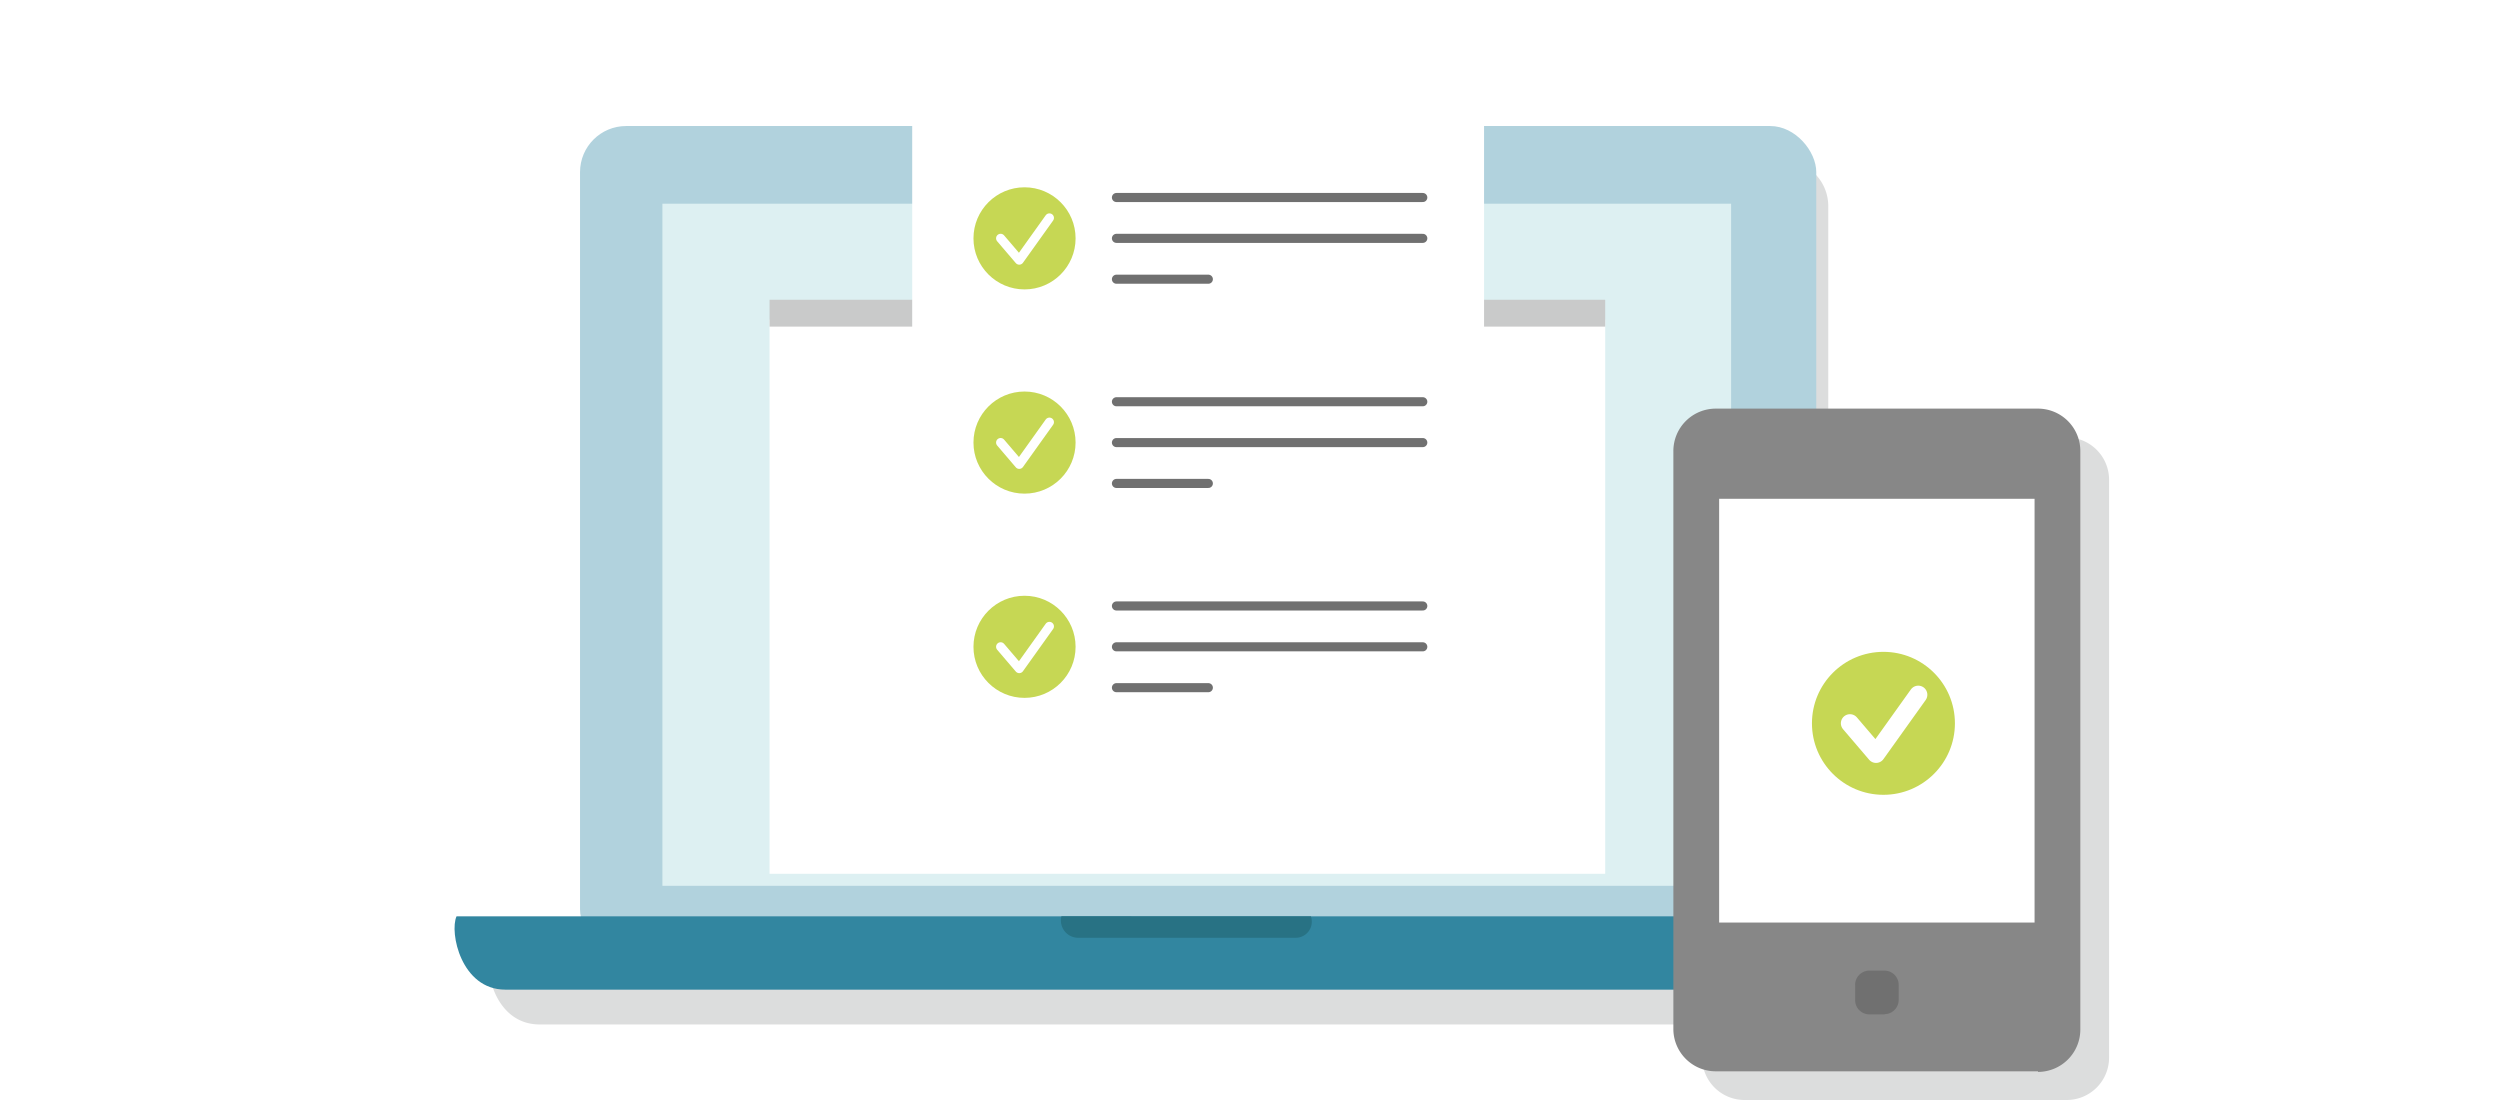
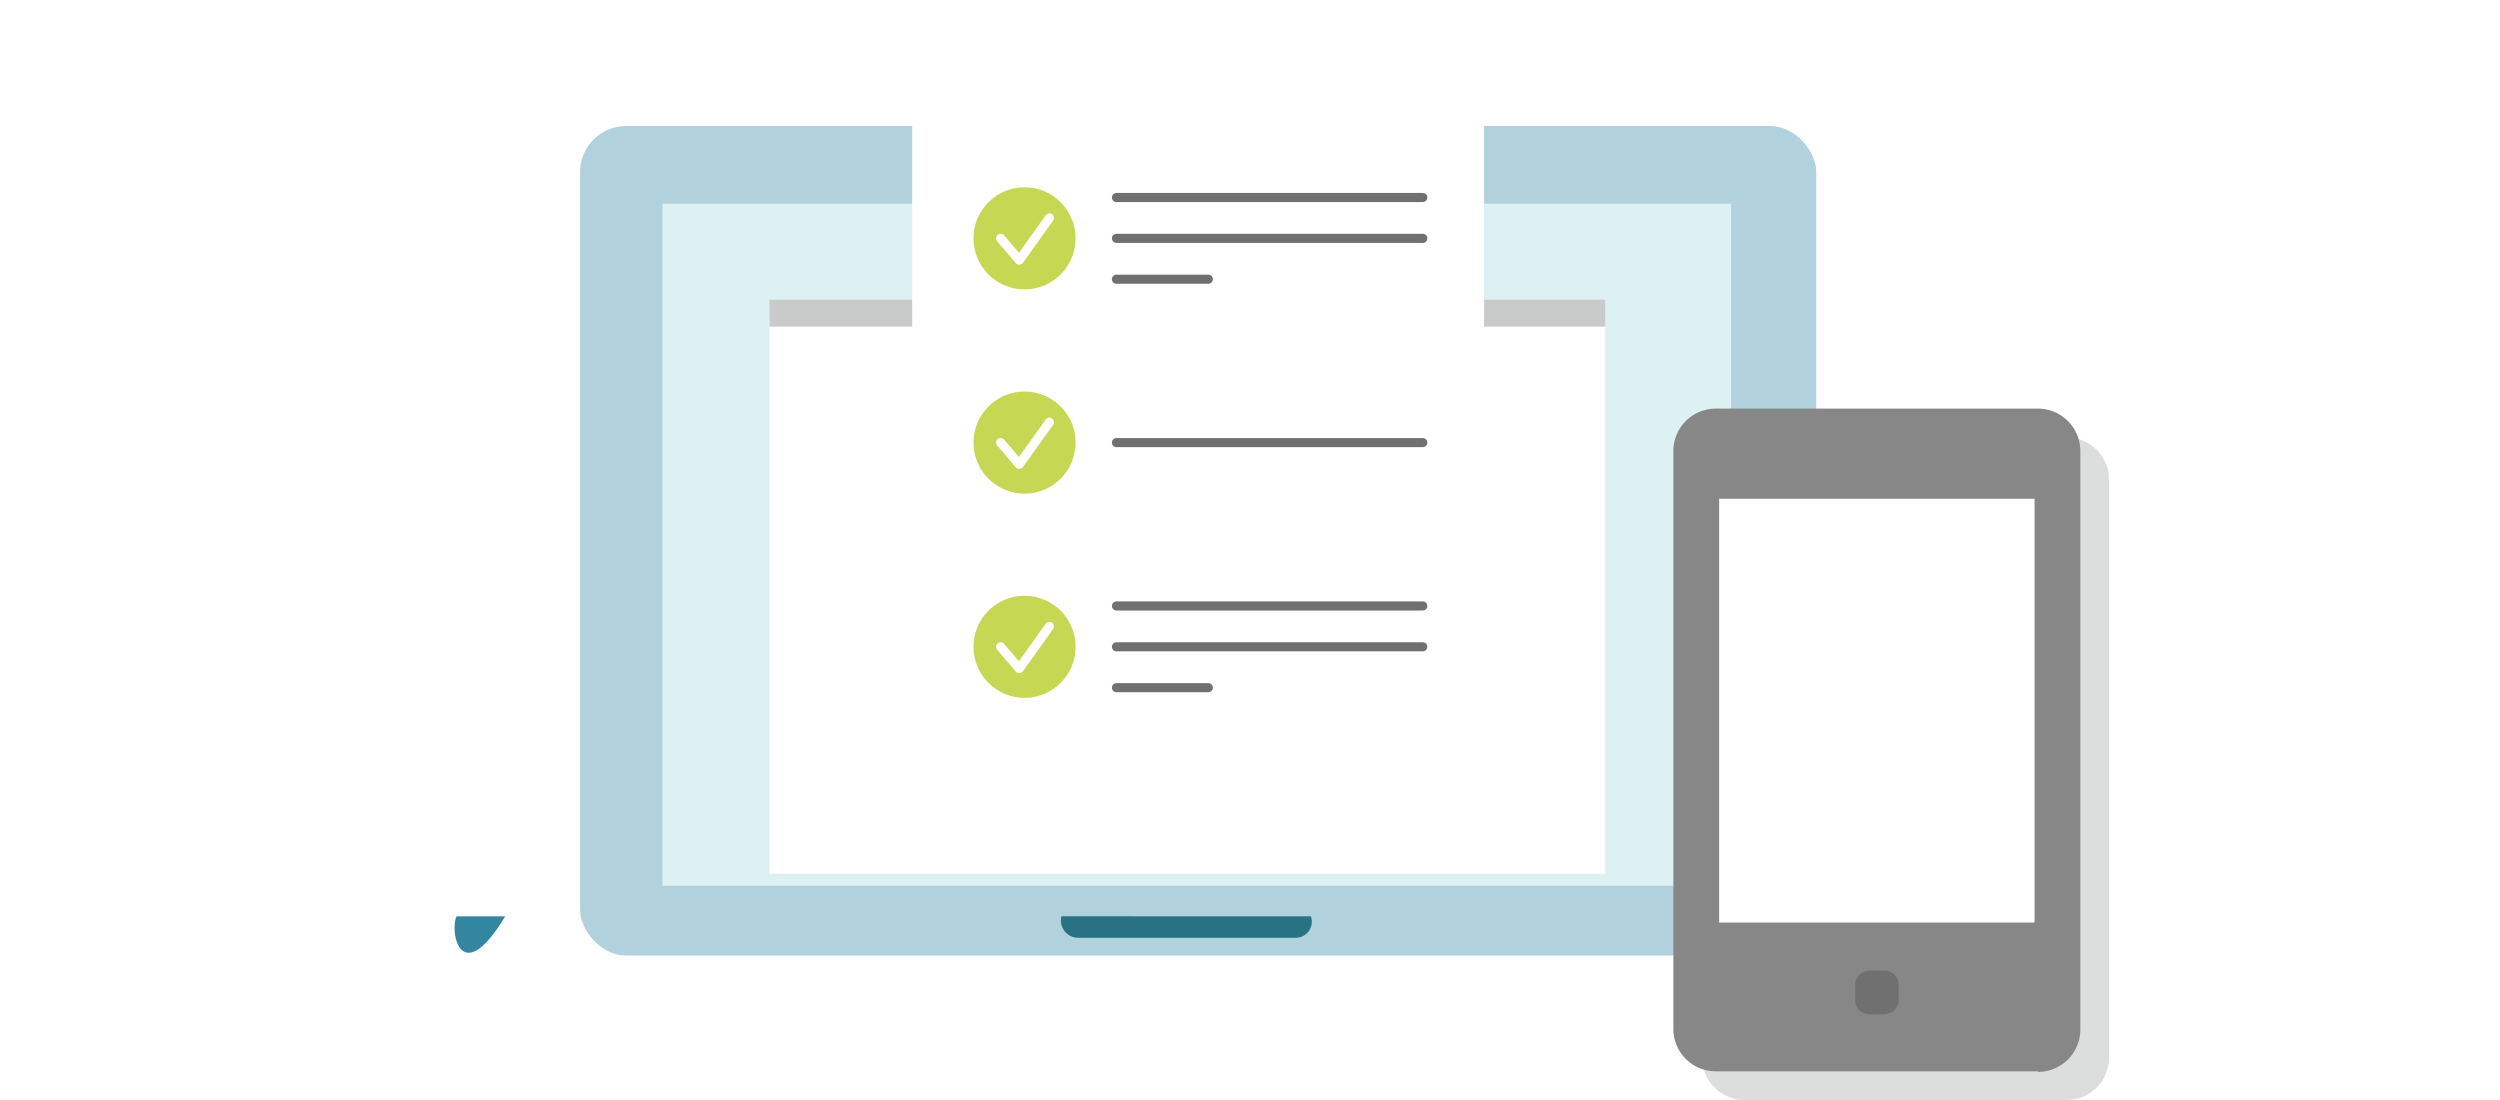
<svg xmlns="http://www.w3.org/2000/svg" width="275" height="121" viewBox="0 0 275 121">
  <defs>
    <filter id="長方形_730" x="91.342" y="0" width="80.904" height="100" filterUnits="userSpaceOnUse">
      <feOffset dy="3" input="SourceAlpha" />
      <feGaussianBlur stdDeviation="3" result="blur" />
      <feFlood flood-opacity="0.161" />
      <feComposite operator="in" in2="blur" />
      <feComposite in="SourceGraphic" />
    </filter>
  </defs>
  <g id="グループ_2431" data-name="グループ 2431" transform="translate(-83 -6376.001)">
    <g id="グループ_2095" data-name="グループ 2095" transform="translate(-0.158 1.539)">
      <g id="レイヤー_2" data-name="レイヤー 2" transform="translate(133.159 6388.325)">
        <g id="レイヤー_1" data-name="レイヤー 1">
-           <path id="パス_1918" data-name="パス 1918" d="M164.048,90.939H150.242a4.966,4.966,0,0,0,.811-2.7V8.711a5.043,5.043,0,0,0-5.062-5H22.35a5.043,5.043,0,0,0-5.062,5V88.176a4.979,4.979,0,0,0,.884,2.762H3.931c-.787,1.722.448,7.833,5.365,7.833h149.92C164.12,98.712,164.835,92.6,164.048,90.939Z" transform="translate(0.055 0.055)" fill="#dcdddd" fill-rule="evenodd" />
          <rect id="長方形_711" data-name="長方形 711" width="135.987" height="91.244" rx="5.072" transform="translate(13.802)" fill="#b1d2dd" />
-           <path id="パス_1920" data-name="パス 1920" d="M160.323,88.44c.8,1.773.085,8.064-4.844,8.064H5.571C.727,96.5-.581,90.213.218,88.44Z" transform="translate(0 -1.507)" fill="#3286a0" />
+           <path id="パス_1920" data-name="パス 1920" d="M160.323,88.44H5.571C.727,96.5-.581,90.213.218,88.44Z" transform="translate(0 -1.507)" fill="#3286a0" />
          <path id="パス_1921" data-name="パス 1921" d="M94.372,88.44A1.773,1.773,0,0,1,92.685,90.8H68.8a1.9,1.9,0,0,1-1.871-2.364Z" transform="translate(-0.173 -1.507)" fill="#287284" />
          <rect id="長方形_712" data-name="長方形 712" width="117.556" height="75.03" transform="translate(22.864 8.545)" fill="#ddf0f2" />
          <rect id="長方形_713" data-name="長方形 713" width="91.922" height="60.97" transform="translate(34.649 21.285)" fill="#fff" />
          <rect id="長方形_714" data-name="長方形 714" width="91.922" height="2.955" transform="translate(34.649 19.11)" fill="#c9caca" />
          <path id="パス_1941" data-name="パス 1941" d="M177.983,109.409H142.549a4.666,4.666,0,0,1-4.666-4.654V41.188a4.666,4.666,0,0,1,4.666-4.666h35.434a4.666,4.666,0,0,1,4.666,4.666v63.567a4.666,4.666,0,0,1-4.666,4.654" transform="translate(-0.65 -2.272)" fill="#dcdddd" />
          <path id="パス_1942" data-name="パス 1942" d="M174.877,106.3H139.431a4.666,4.666,0,0,1-4.666-4.605V38.069a4.666,4.666,0,0,1,4.666-4.666h35.447a4.666,4.666,0,0,1,4.654,4.666V101.7a4.666,4.666,0,0,1-4.654,4.666" transform="translate(-0.696 -2.318)" fill="#878787" />
          <path id="パス_1943" data-name="パス 1943" d="M157.707,99.138H156.02a1.564,1.564,0,0,1-1.551-1.551V95.876a1.564,1.564,0,0,1,1.551-1.551h1.687a1.564,1.564,0,0,1,1.551,1.551v1.687a1.564,1.564,0,0,1-1.551,1.551" transform="translate(-0.405 -1.42)" fill="#707070" />
          <rect id="長方形_722" data-name="長方形 722" width="34.696" height="46.614" transform="translate(139.105 41.004)" fill="#fff" />
        </g>
      </g>
      <g id="グループ_2093" data-name="グループ 2093" transform="translate(183.5 6380.462)">
        <g transform="matrix(1, 0, 0, 1, -100.34, -6)" filter="url(#長方形_730)">
          <rect id="長方形_730-2" data-name="長方形 730" width="62.904" height="82" transform="translate(100.34 6)" fill="#fff" />
        </g>
        <g id="グループ_2090" data-name="グループ 2090" transform="translate(6.74 14.603)">
          <line id="線_185" data-name="線 185" x2="33.699" transform="translate(15.726 1.123)" fill="none" stroke="#707070" stroke-linecap="round" stroke-width="1" />
          <line id="線_186" data-name="線 186" x2="33.699" transform="translate(15.726 5.616)" fill="none" stroke="#707070" stroke-linecap="round" stroke-width="1" />
          <line id="線_187" data-name="線 187" x2="10.11" transform="translate(15.726 10.11)" fill="none" stroke="#707070" stroke-linecap="round" stroke-width="1" />
          <g id="グループ_2089" data-name="グループ 2089">
            <ellipse id="楕円形_54" data-name="楕円形 54" cx="5.616" cy="5.616" rx="5.616" ry="5.616" fill="#c6d754" />
            <path id="パス_1963" data-name="パス 1963" d="M192.658,6398.339l2.05,2.4,3.317-4.644" transform="translate(-189.672 -6392.727)" fill="none" stroke="#fff" stroke-linecap="round" stroke-linejoin="round" stroke-width="1" />
          </g>
        </g>
        <g id="グループ_2091" data-name="グループ 2091" transform="translate(6.74 37.068)">
-           <line id="線_185-2" data-name="線 185" x2="33.699" transform="translate(15.726 1.123)" fill="none" stroke="#707070" stroke-linecap="round" stroke-width="1" />
          <line id="線_186-2" data-name="線 186" x2="33.699" transform="translate(15.726 5.616)" fill="none" stroke="#707070" stroke-linecap="round" stroke-width="1" />
-           <line id="線_187-2" data-name="線 187" x2="10.11" transform="translate(15.726 10.11)" fill="none" stroke="#707070" stroke-linecap="round" stroke-width="1" />
          <g id="グループ_2089-2" data-name="グループ 2089">
            <ellipse id="楕円形_54-2" data-name="楕円形 54" cx="5.616" cy="5.616" rx="5.616" ry="5.616" fill="#c6d754" />
            <path id="パス_1963-2" data-name="パス 1963" d="M192.658,6398.339l2.05,2.4,3.317-4.644" transform="translate(-189.672 -6392.727)" fill="none" stroke="#fff" stroke-linecap="round" stroke-linejoin="round" stroke-width="1" />
          </g>
        </g>
        <g id="グループ_2092" data-name="グループ 2092" transform="translate(6.74 59.534)">
          <line id="線_185-3" data-name="線 185" x2="33.699" transform="translate(15.726 1.123)" fill="none" stroke="#707070" stroke-linecap="round" stroke-width="1" />
          <line id="線_186-3" data-name="線 186" x2="33.699" transform="translate(15.726 5.616)" fill="none" stroke="#707070" stroke-linecap="round" stroke-width="1" />
          <line id="線_187-3" data-name="線 187" x2="10.11" transform="translate(15.726 10.11)" fill="none" stroke="#707070" stroke-linecap="round" stroke-width="1" />
          <g id="グループ_2089-3" data-name="グループ 2089">
            <ellipse id="楕円形_54-3" data-name="楕円形 54" cx="5.616" cy="5.616" rx="5.616" ry="5.616" fill="#c6d754" />
            <path id="パス_1963-3" data-name="パス 1963" d="M192.658,6398.339l2.05,2.4,3.317-4.644" transform="translate(-189.672 -6392.727)" fill="none" stroke="#fff" stroke-linecap="round" stroke-linejoin="round" stroke-width="1" />
          </g>
        </g>
      </g>
      <g id="グループ_2094" data-name="グループ 2094" transform="translate(282.473 6446.165)">
-         <ellipse id="楕円形_54-4" data-name="楕円形 54" cx="7.863" cy="7.863" rx="7.863" ry="7.863" fill="#c6d754" />
        <path id="パス_1963-4" data-name="パス 1963" d="M192.658,6399.236l2.87,3.361,4.644-6.5" transform="translate(-188.478 -6391.378)" fill="none" stroke="#fff" stroke-linecap="round" stroke-linejoin="round" stroke-width="2" />
      </g>
    </g>
    <rect id="長方形_831" data-name="長方形 831" width="275" height="118" transform="translate(83 6379)" fill="none" />
  </g>
</svg>